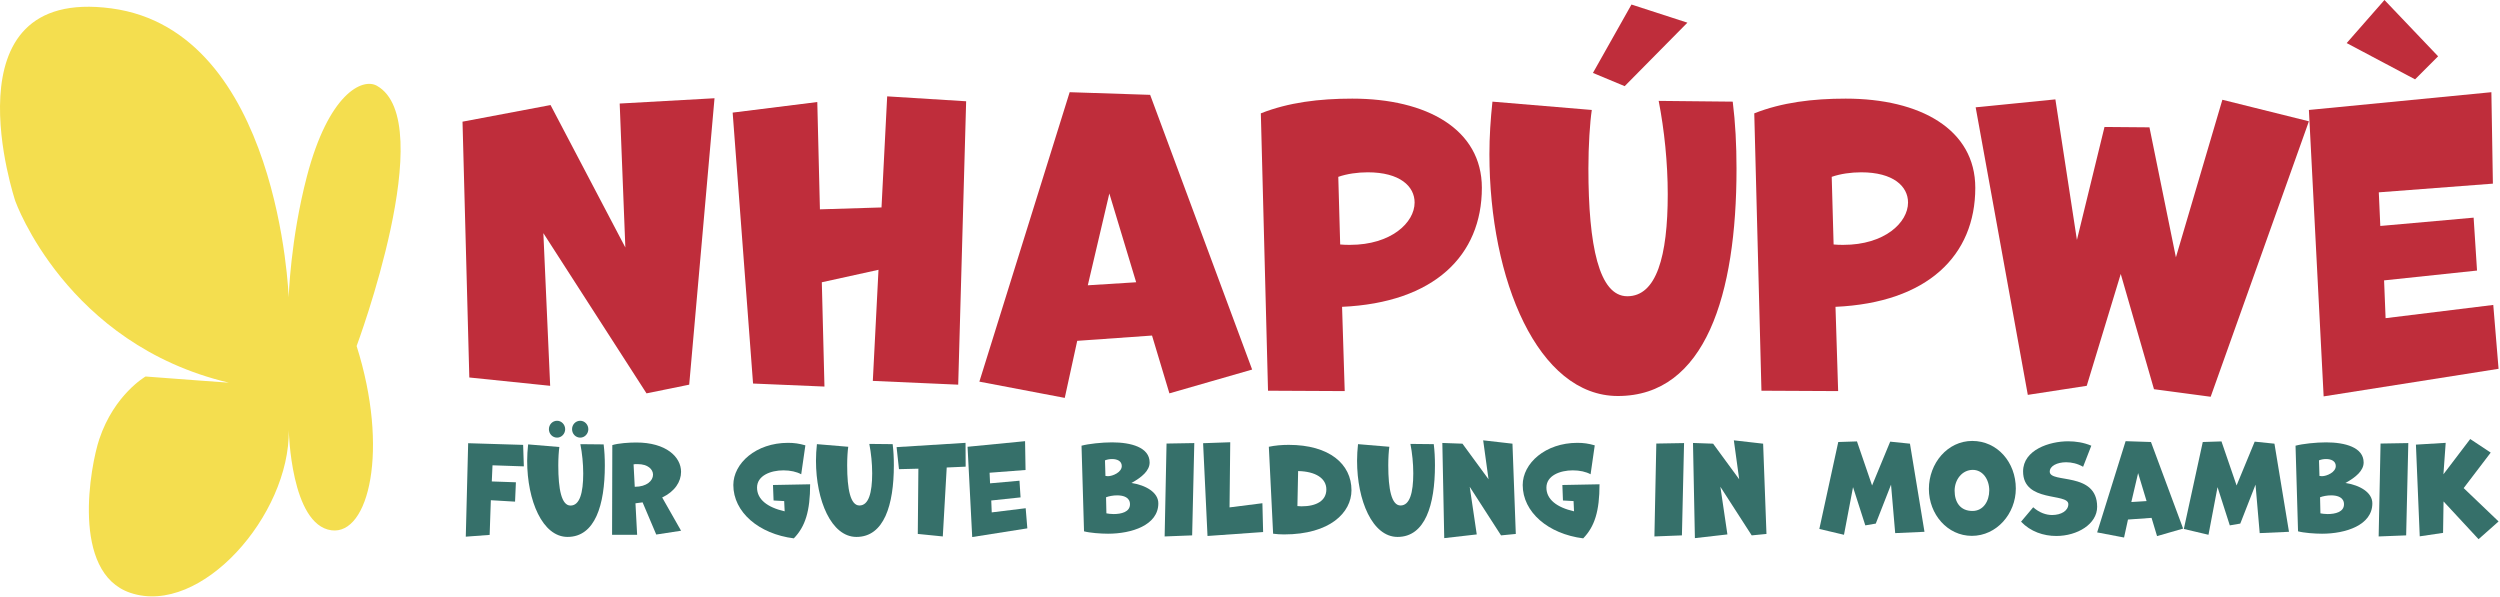
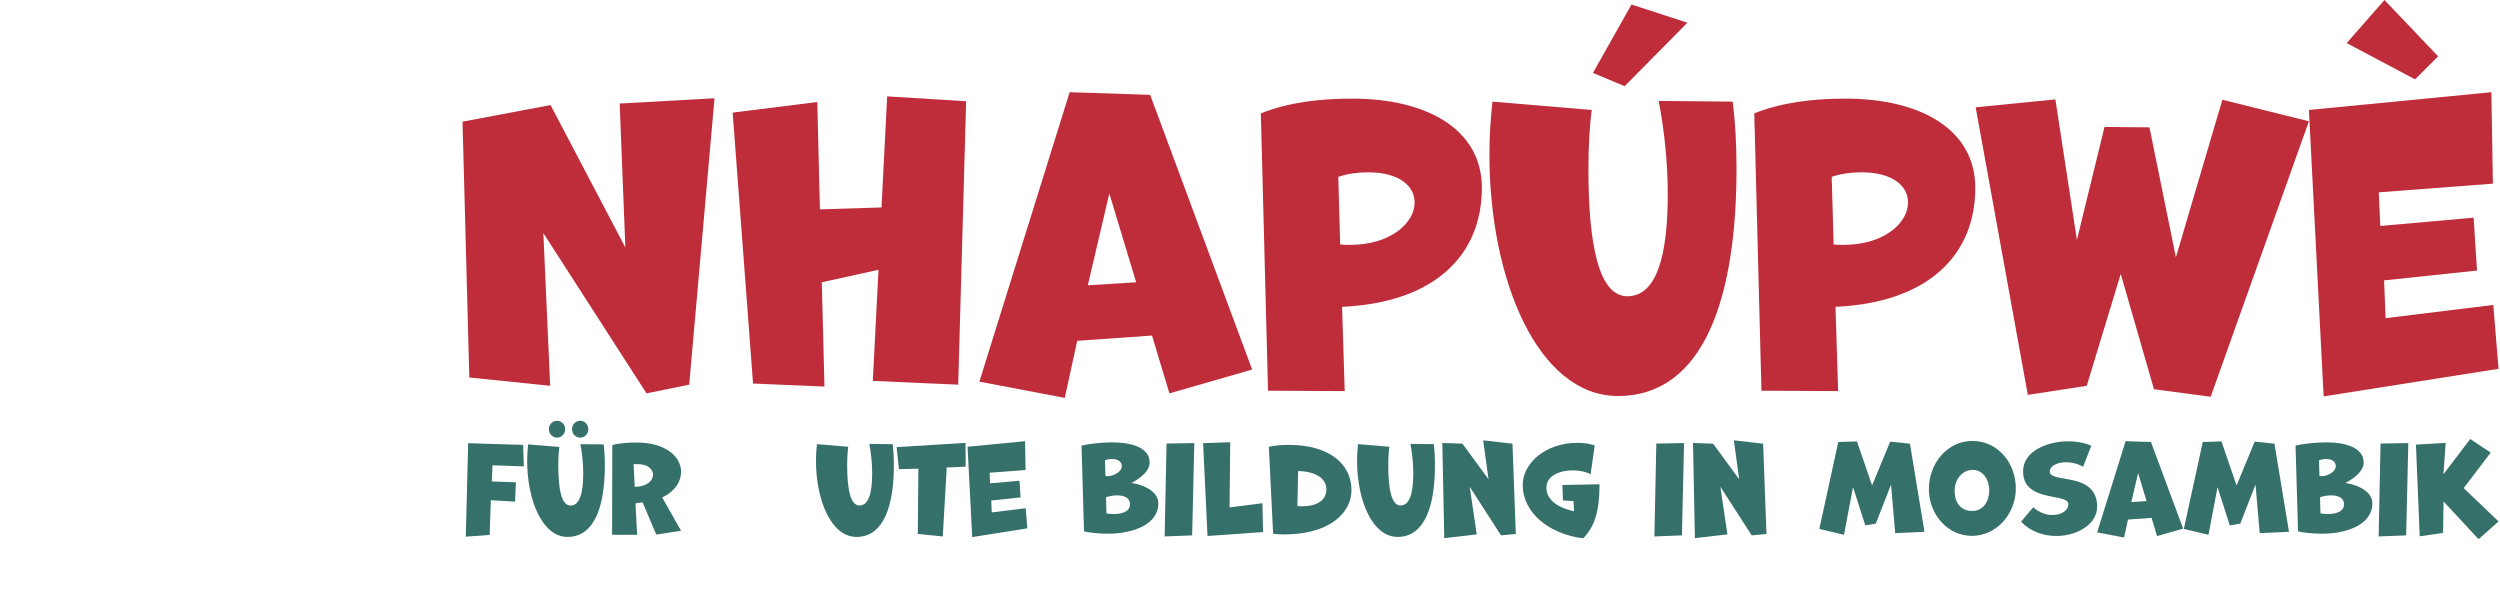
<svg xmlns="http://www.w3.org/2000/svg" width="100%" height="100%" viewBox="0 0 741 177" version="1.1" xml:space="preserve" style="fill-rule:evenodd;clip-rule:evenodd;stroke-linejoin:round;stroke-miterlimit:2;">
  <g transform="matrix(1,0,0,1,-24.827,-28.782)">
    <g transform="matrix(3.149,0,0,1,-311.529,3.97)">
      <path d="M171.685,138.828L174.068,53.932L165.142,55.5L165.675,98.172L158.634,55.948L150.348,60.876L150.988,136.7L158.598,139.164L157.958,93.916L167.667,141.404L171.685,138.828Z" style="fill:rgb(191,45,59);fill-rule:nonzero;" />
      <path d="M197.005,138.828L197.752,54.828L190.319,53.372L189.786,86.3L183.989,86.86L183.741,55.052L175.775,58.188L177.695,138.492L184.416,139.388L184.167,108.476L189.502,104.78L188.968,137.708L197.005,138.828Z" style="fill:rgb(191,45,59);fill-rule:nonzero;" />
      <path d="M224.672,134.348L215.071,52.924L207.496,52.14L198.997,137.932L207.034,142.748L208.207,125.836L215.248,124.268L216.884,141.404L224.672,134.348ZM213.755,108.476L209.203,109.372L211.23,82.156L213.755,108.476Z" style="fill:rgb(191,45,59);fill-rule:nonzero;" />
      <path d="M233.385,140.732L233.136,115.756C241.813,114.524 246.294,100.524 246.294,80.476C246.294,63.116 241.102,54.044 234.096,54.044C231.002,54.044 228.086,55.164 225.49,58.412L226.166,140.62L233.385,140.732ZM232.78,77.228C233.598,76.332 234.594,75.884 235.554,75.884C238.577,75.884 239.964,80.028 239.964,84.844C239.964,90.78 237.759,97.388 233.883,97.388C233.598,97.388 233.278,97.388 232.958,97.276L232.78,77.228Z" style="fill:rgb(191,45,59);fill-rule:nonzero;" />
-       <path d="M262.937,54.716C263.47,63.34 263.79,73.084 263.79,82.38C263.79,100.86 262.723,112.62 259.985,112.62C257.318,112.62 256.322,97.612 256.322,74.764C256.322,67.932 256.465,61.1 256.642,57.404L247.29,54.94C247.112,60.204 247.005,65.244 247.005,70.508C247.005,107.916 251.593,142.188 259.096,142.188C267.346,142.188 270.263,112.06 270.263,74.876C270.263,67.708 270.156,61.212 269.907,54.94L262.937,54.716ZM259.736,50.348L265.64,31.532L260.376,26.156L256.749,46.428L259.736,50.348Z" style="fill:rgb(191,45,59);fill-rule:nonzero;" />
+       <path d="M262.937,54.716C263.47,63.34 263.79,73.084 263.79,82.38C263.79,100.86 262.723,112.62 259.985,112.62C257.318,112.62 256.322,97.612 256.322,74.764C256.322,67.932 256.465,61.1 256.642,57.404L247.29,54.94C247.112,60.204 247.005,65.244 247.005,70.508C247.005,107.916 251.593,142.188 259.096,142.188C267.346,142.188 270.263,112.06 270.263,74.876C270.263,67.708 270.156,61.212 269.907,54.94L262.937,54.716ZM259.736,50.348L265.64,31.532L260.376,26.156L256.749,46.428Z" style="fill:rgb(191,45,59);fill-rule:nonzero;" />
      <path d="M279.829,140.732L279.58,115.756C288.257,114.524 292.738,100.524 292.738,80.476C292.738,63.116 287.546,54.044 280.54,54.044C277.446,54.044 274.53,55.164 271.934,58.412L272.61,140.62L279.829,140.732ZM279.224,77.228C280.042,76.332 281.038,75.884 281.998,75.884C285.021,75.884 286.408,80.028 286.408,84.844C286.408,90.78 284.203,97.388 280.327,97.388C280.042,97.388 279.722,97.388 279.402,97.276L279.224,77.228Z" style="fill:rgb(191,45,59);fill-rule:nonzero;" />
      <path d="M314.893,142.412L324.139,60.764L315.995,54.38L311.621,101.084L309.132,62.556L304.9,62.444L302.304,95.932L300.277,54.268L292.773,56.62L297.681,141.852L303.228,139.164L306.429,106.012L309.558,140.172L314.893,142.412Z" style="fill:rgb(191,45,59);fill-rule:nonzero;" />
      <path d="M341.991,134.124L341.493,115.196L331.358,119.116L331.216,107.916L339.964,105.004L339.644,89.324L330.86,91.788L330.718,81.82L341.457,79.244L341.315,52.14L324.139,57.404L325.526,142.3L341.991,134.124ZM336.301,41.5L331.251,24.812L327.695,37.58L334.132,48.332L336.301,41.5Z" style="fill:rgb(191,45,59);fill-rule:nonzero;" />
    </g>
    <g transform="matrix(3.149,0,0,1,-306.983,106.715)">
      <path d="M151.458,80.609L151.57,70.331L153.85,70.753L153.929,65.016L151.66,64.769L151.727,59.982L154.677,60.299L154.61,53.928L149.436,53.435L149.212,81.137L151.458,80.609Z" style="fill:rgb(54,112,106);fill-rule:nonzero;" />
      <path d="M159.997,53.717C160.165,56.427 160.266,59.489 160.266,62.411C160.266,68.219 159.93,71.915 159.07,71.915C158.231,71.915 157.919,67.198 157.919,60.017C157.919,57.87 157.963,55.723 158.019,54.561L155.08,53.787C155.024,55.441 154.99,57.025 154.99,58.68C154.99,70.437 156.432,81.208 158.79,81.208C161.383,81.208 162.3,71.739 162.3,60.053C162.3,57.8 162.266,55.758 162.188,53.787L159.997,53.717ZM157.807,51.781C158.22,51.781 158.567,50.654 158.567,49.281C158.567,47.909 158.22,46.782 157.807,46.782C157.371,46.782 157.036,47.909 157.036,49.281C157.036,50.654 157.371,51.781 157.807,51.781ZM159.986,51.781C160.4,51.781 160.746,50.654 160.746,49.281C160.746,47.909 160.4,46.782 159.986,46.782C159.55,46.782 159.215,47.909 159.215,49.281C159.215,50.654 159.55,51.781 159.986,51.781Z" style="fill:rgb(54,112,106);fill-rule:nonzero;" />
      <path d="M169.475,79.377L167.698,69.521C168.894,67.726 169.475,64.84 169.475,61.918C169.475,57.518 168.078,53.224 165.262,53.224C164.591,53.224 163.563,53.435 163.004,53.998L162.982,80.574L165.34,80.574L165.183,71.246L165.854,70.965L167.139,80.504L169.475,79.377ZM165.005,59.701C165.127,59.595 165.262,59.63 165.385,59.63C166.357,59.63 166.837,61.179 166.837,62.763C166.837,64.523 166.256,66.353 165.116,66.353L165.005,59.701Z" style="fill:rgb(54,112,106);fill-rule:nonzero;" />
-       <path d="M179.226,73.622C177.601,72.457 176.626,70.092 176.626,66.597C176.626,63.032 177.903,61.479 179.114,61.479C179.753,61.479 180.369,61.903 180.784,62.644L181.176,54.066C180.582,53.536 180.134,53.325 179.54,53.325C176.525,53.325 174.395,59.396 174.395,65.821C174.395,73.869 176.794,80.329 180.089,81.635C181.165,78.141 181.624,73.587 181.624,65.609L178.127,65.821L178.183,70.41L179.181,70.586L179.226,73.622Z" style="fill:rgb(54,112,106);fill-rule:nonzero;" />
      <path d="M187.195,53.642C187.363,56.36 187.464,59.432 187.464,62.361C187.464,68.186 187.128,71.892 186.265,71.892C185.424,71.892 185.11,67.162 185.11,59.961C185.11,57.808 185.155,55.654 185.211,54.49L182.263,53.713C182.207,55.372 182.174,56.961 182.174,58.62C182.174,70.41 183.62,81.212 185.984,81.212C188.585,81.212 189.504,71.716 189.504,59.996C189.504,57.737 189.47,55.69 189.392,53.713L187.195,53.642Z" style="fill:rgb(54,112,106);fill-rule:nonzero;" />
      <path d="M194.111,81.07L194.48,60.632L196.263,60.385L196.251,53.325L189.762,54.595L189.986,61.126L191.813,60.985L191.757,80.329L194.111,81.07Z" style="fill:rgb(54,112,106);fill-rule:nonzero;" />
      <path d="M202.068,78.67L201.912,72.704L198.717,73.94L198.672,70.41L201.43,69.492L201.329,64.55L198.56,65.327L198.515,62.185L201.9,61.373L201.855,52.83L196.442,54.49L196.879,81.247L202.068,78.67Z" style="fill:rgb(54,112,106);fill-rule:nonzero;" />
      <path d="M207.404,79.553C207.942,80.011 208.962,80.259 209.668,80.259C211.876,80.259 214.398,77.752 214.398,71.257C214.398,67.974 213.198,65.856 211.865,65.221C212.851,63.526 213.579,61.55 213.579,59.149C213.579,54.631 211.809,53.183 210.049,53.183C209.085,53.183 207.83,53.607 207.168,54.172L207.404,79.553ZM209.376,58.514C209.578,58.267 209.802,58.125 210.049,58.125C210.508,58.125 210.957,58.69 210.957,60.208C210.957,62.044 210.105,63.209 209.657,63.209C209.567,63.209 209.5,63.173 209.421,63.138L209.376,58.514ZM209.477,69.457C209.746,69.139 210.127,68.892 210.52,68.892C211.147,68.892 211.73,69.527 211.73,71.539C211.73,73.834 210.901,74.434 210.195,74.434C209.926,74.434 209.69,74.328 209.511,74.222L209.477,69.457Z" style="fill:rgb(54,112,106);fill-rule:nonzero;" />
      <path d="M217.581,80.753L217.783,53.395L215.171,53.536L214.992,81.07L217.581,80.753Z" style="fill:rgb(54,112,106);fill-rule:nonzero;" />
      <path d="M224.261,79.764L224.194,71.222L221.1,72.457L221.167,53.148L218.612,53.431L219.027,80.929L224.261,79.764Z" style="fill:rgb(54,112,106);fill-rule:nonzero;" />
      <path d="M225.202,80.259C225.539,80.4 225.886,80.47 226.234,80.47C230.571,80.47 232.578,73.94 232.578,67.374C232.578,59.608 230.493,53.925 226.671,53.925C226.009,53.925 225.382,54.101 224.799,54.49L225.202,80.259ZM227.556,61.691C229.204,61.797 230.213,63.844 230.213,67.127C230.213,70.48 229.282,72.14 227.881,72.14C227.758,72.14 227.623,72.104 227.489,72.069L227.556,61.691Z" style="fill:rgb(54,112,106);fill-rule:nonzero;" />
      <path d="M238.126,53.642C238.294,56.36 238.395,59.432 238.395,62.361C238.395,68.186 238.058,71.892 237.195,71.892C236.355,71.892 236.041,67.162 236.041,59.961C236.041,57.808 236.086,55.654 236.142,54.49L233.194,53.713C233.138,55.372 233.104,56.961 233.104,58.62C233.104,70.41 234.55,81.212 236.915,81.212C239.516,81.212 240.435,71.716 240.435,59.996C240.435,57.737 240.401,55.69 240.323,53.713L238.126,53.642Z" style="fill:rgb(54,112,106);fill-rule:nonzero;" />
      <path d="M248.045,80.329L247.731,53.572L244.974,52.583L245.478,64.126L243.024,53.572L241.13,53.36L241.309,81.565L244.369,80.47L243.707,66.35L246.655,80.753L248.045,80.329Z" style="fill:rgb(54,112,106);fill-rule:nonzero;" />
      <path d="M253.526,73.622C251.901,72.457 250.926,70.092 250.926,66.597C250.926,63.032 252.203,61.479 253.414,61.479C254.053,61.479 254.669,61.903 255.084,62.644L255.476,54.066C254.882,53.536 254.434,53.325 253.84,53.325C250.825,53.325 248.695,59.396 248.695,65.821C248.695,73.869 251.094,80.329 254.389,81.635C255.465,78.141 255.925,73.587 255.925,65.609L252.428,65.821L252.484,70.41L253.481,70.586L253.526,73.622Z" style="fill:rgb(54,112,106);fill-rule:nonzero;" />
      <path d="M263.681,80.753L263.882,53.395L261.271,53.536L261.092,81.07L263.681,80.753Z" style="fill:rgb(54,112,106);fill-rule:nonzero;" />
      <path d="M271.639,80.329L271.325,53.572L268.568,52.583L269.072,64.126L266.617,53.572L264.723,53.36L264.902,81.565L267.962,80.47L267.301,66.35L270.249,80.753L271.639,80.329Z" style="fill:rgb(54,112,106);fill-rule:nonzero;" />
      <path d="M286.512,79.694L285.145,53.572L283.284,52.972L281.58,65.962L280.157,52.901L278.397,53.078L276.615,78.847L278.935,80.576L279.787,66.456L280.942,77.788L281.928,77.258L283.363,65.715L283.755,80.082L286.512,79.694Z" style="fill:rgb(54,112,106);fill-rule:nonzero;" />
      <path d="M290.973,80.894C293.304,80.894 295.109,74.328 295.109,66.88C295.109,59.079 293.372,52.76 291.007,52.76C288.687,52.76 286.927,59.361 286.927,66.986C286.927,74.505 288.675,80.894 290.973,80.894ZM291.029,73.516C289.875,73.516 289.348,70.904 289.348,67.515C289.348,64.268 290.043,61.338 291.063,61.338C291.993,61.338 292.609,64.162 292.609,67.409C292.609,70.657 292.038,73.516 291.029,73.516Z" style="fill:rgb(54,112,106);fill-rule:nonzero;" />
      <path d="M295.602,76.693C296.499,79.658 297.72,80.929 298.92,80.929C300.904,80.929 302.764,77.399 302.764,72.281C302.764,61.726 298.303,65.433 298.303,61.867C298.303,60.173 298.998,59.079 299.85,59.079C300.354,59.079 300.915,59.467 301.442,60.42L302.215,54.172C301.498,53.219 300.747,52.866 300.029,52.866C298.281,52.866 295.793,55.407 295.793,61.797C295.793,71.151 300.052,68.08 300.052,71.504C300.052,73.446 299.379,74.716 298.527,74.716C297.978,74.716 297.339,74.081 296.745,72.422L295.602,76.693Z" style="fill:rgb(54,112,106);fill-rule:nonzero;" />
      <path d="M310.857,78.741L307.83,53.078L305.443,52.83L302.764,79.87L305.297,81.388L305.667,76.058L307.886,75.564L308.402,80.965L310.857,78.741ZM307.416,70.586L305.981,70.869L306.62,62.291L307.416,70.586Z" style="fill:rgb(54,112,106);fill-rule:nonzero;" />
      <path d="M320.821,79.694L319.453,53.572L317.593,52.972L315.889,65.962L314.466,52.901L312.706,53.078L310.924,78.847L313.244,80.576L314.096,66.456L315.25,77.788L316.237,77.258L317.671,65.715L318.064,80.082L320.821,79.694Z" style="fill:rgb(54,112,106);fill-rule:nonzero;" />
      <path d="M321.673,79.553C322.211,80.011 323.231,80.259 323.937,80.259C326.145,80.259 328.667,77.752 328.667,71.257C328.667,67.974 327.467,65.856 326.134,65.221C327.12,63.526 327.848,61.55 327.848,59.149C327.848,54.631 326.078,53.183 324.318,53.183C323.354,53.183 322.099,53.607 321.437,54.172L321.673,79.553ZM323.645,58.514C323.847,58.267 324.071,58.125 324.318,58.125C324.777,58.125 325.226,58.69 325.226,60.208C325.226,62.044 324.374,63.209 323.926,63.209C323.836,63.209 323.769,63.173 323.69,63.138L323.645,58.514ZM323.746,69.457C324.015,69.139 324.396,68.892 324.789,68.892C325.416,68.892 325.999,69.527 325.999,71.539C325.999,73.834 325.17,74.434 324.464,74.434C324.195,74.434 323.959,74.328 323.78,74.222L323.746,69.457Z" style="fill:rgb(54,112,106);fill-rule:nonzero;" />
      <path d="M331.85,80.753L332.052,53.395L329.44,53.536L329.261,81.07L331.85,80.753Z" style="fill:rgb(54,112,106);fill-rule:nonzero;" />
      <path d="M340.548,76.623L337.263,66.739L339.808,56.219L337.88,52.195L335.358,62.644L335.571,53.325L332.769,53.854L333.128,81.035L335.324,80.011L335.369,70.692L338.665,81.882L340.548,76.623Z" style="fill:rgb(54,112,106);fill-rule:nonzero;" />
    </g>
-     <path d="M110.394,116.909C110.394,116.909 107.626,37.904 57.834,31.267C8.042,24.63 29.366,88.385 29.366,88.385C29.366,88.385 44.437,130.815 92.676,142.208C92.064,142.208 78.993,141.194 67.976,140.378C67.976,140.378 58.73,145.645 54.266,158.915C51.637,166.732 45.688,198.519 63.484,204.505C84.425,211.549 110.749,181.397 110.418,156.317C110.418,156.317 111.019,184.31 123.042,185.958C134.192,187.487 140.221,161.961 130.531,131.347C130.531,131.347 155.346,64.754 136.516,54.194C132.222,51.786 122.208,56.572 115.802,81.027C110.884,99.798 110.394,116.909 110.394,116.909Z" style="fill:rgb(244,222,79);" />
  </g>
</svg>